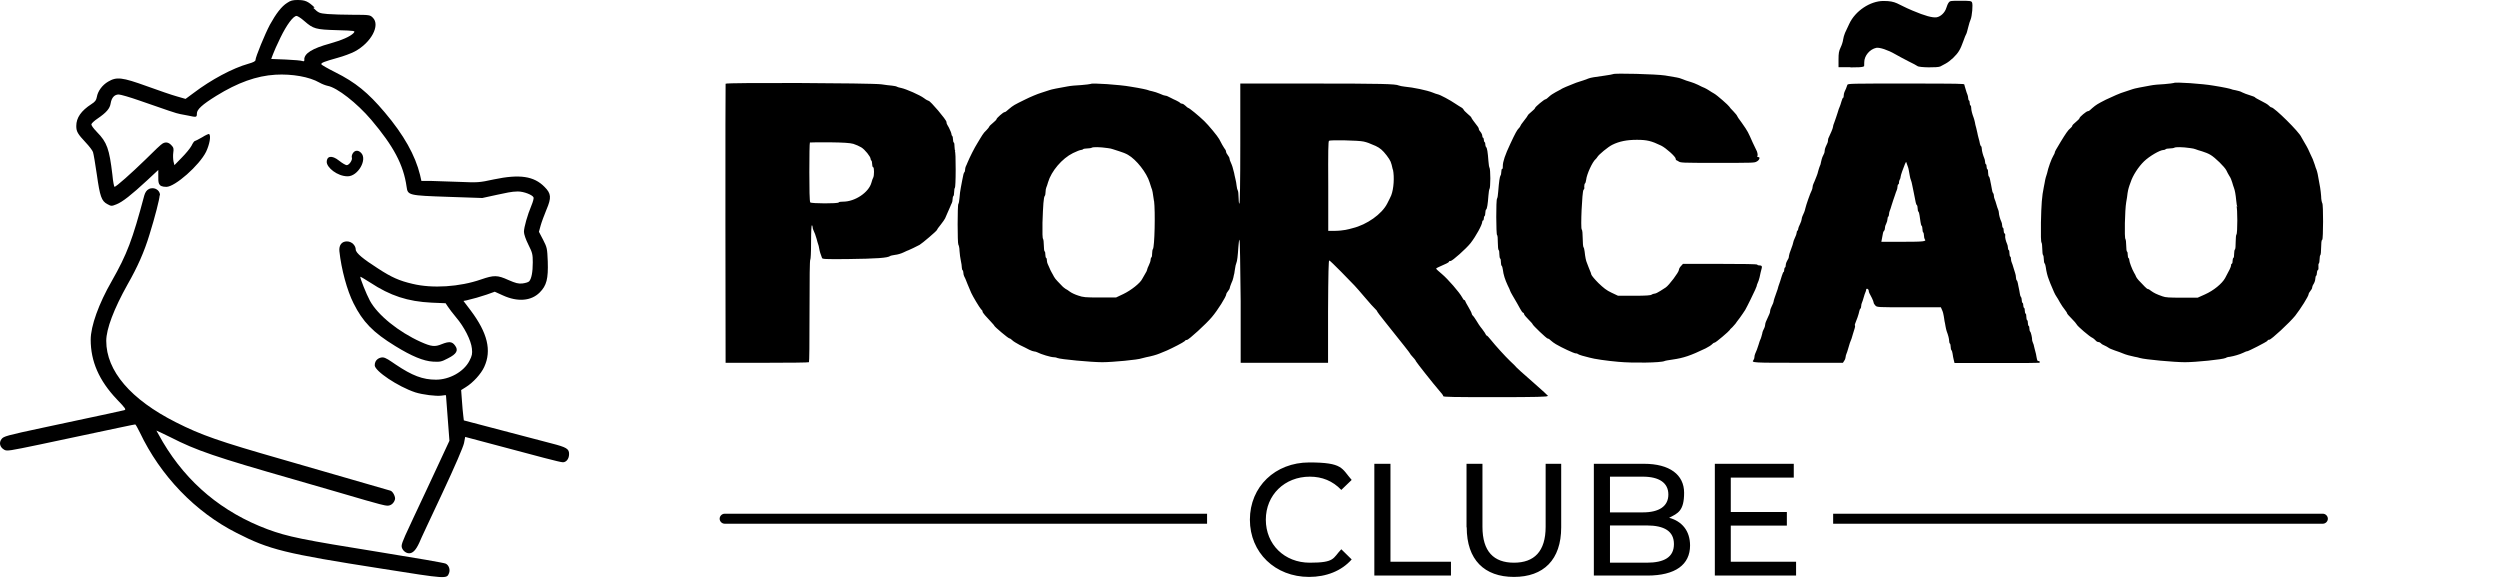
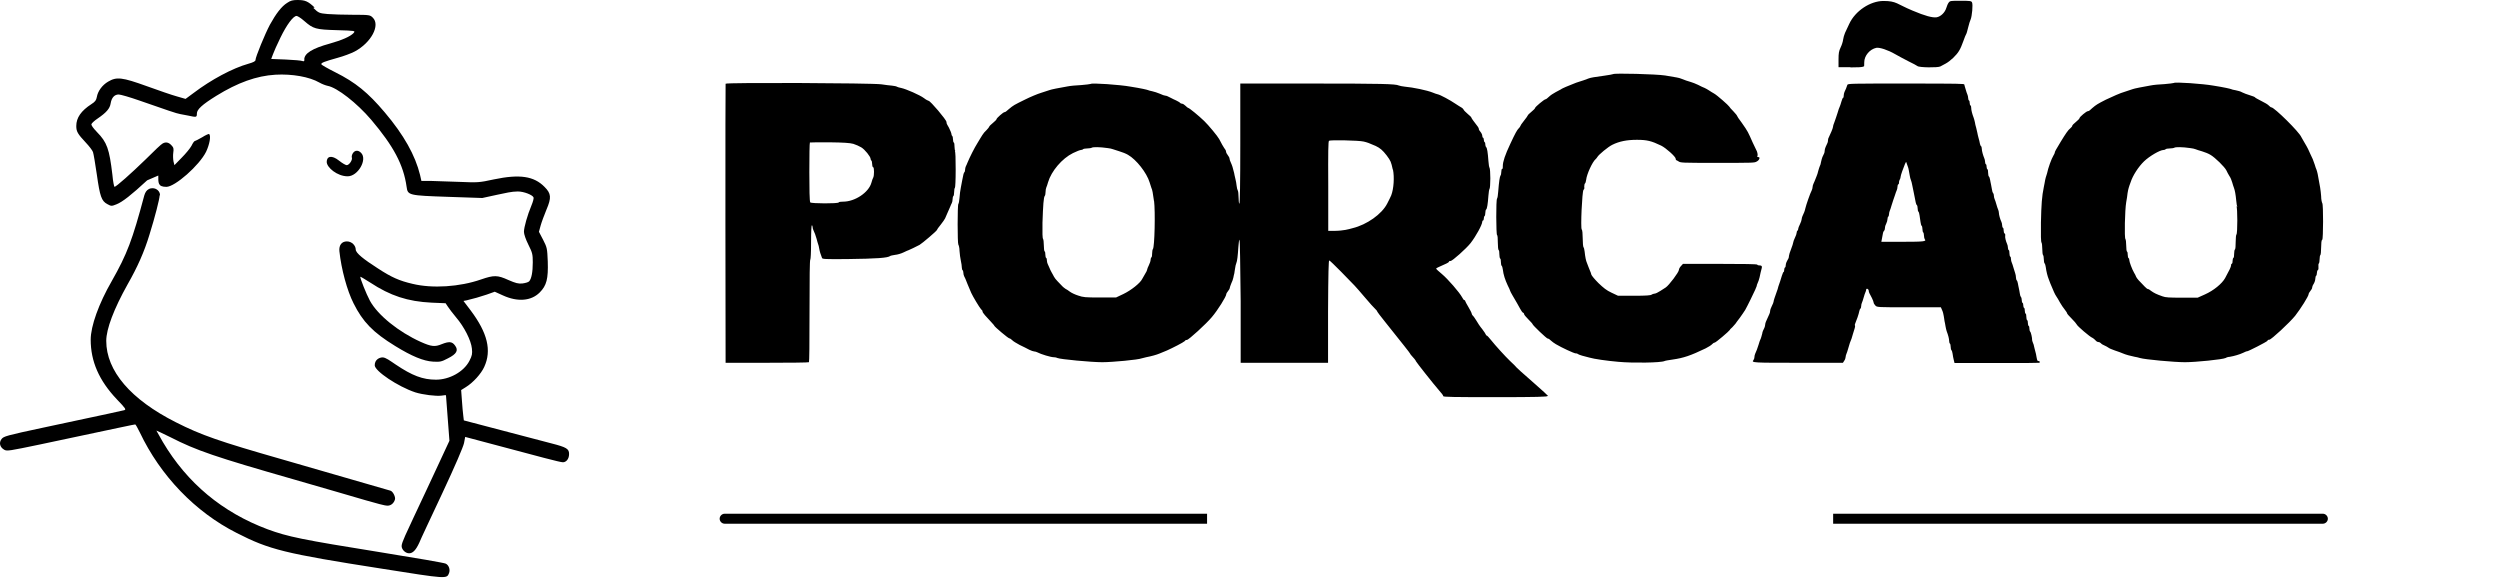
<svg xmlns="http://www.w3.org/2000/svg" fill="none" height="100%" overflow="visible" preserveAspectRatio="none" style="display: block;" viewBox="0 0 230 54" width="100%">
  <g id="logo_porcao">
    <g id="logo">
      <g id="Group">
        <path d="M170.239 6.184H169.144V5.478C169.144 4.894 169.179 4.7 169.338 4.364C169.444 4.152 169.55 3.817 169.568 3.64C169.585 3.481 169.674 3.181 169.744 3.022C169.815 2.863 169.992 2.474 170.133 2.191C170.681 1.007 172.059 0.089 173.278 0.089C174.497 0.089 174.497 0.371 175.946 0.972C177.112 1.467 177.784 1.643 178.172 1.591C178.561 1.52 178.932 1.149 179.056 0.742C179.109 0.548 179.215 0.318 179.285 0.23C179.409 0.071 179.48 0.071 180.381 0.071C181.247 0.071 181.353 0.089 181.423 0.212C181.529 0.407 181.423 1.502 181.3 1.785C181.247 1.891 181.14 2.227 181.07 2.527C180.999 2.81 180.928 3.092 180.893 3.128C180.858 3.181 180.734 3.463 180.628 3.781C180.522 4.099 180.345 4.506 180.239 4.665C180.01 5.071 179.427 5.619 179.003 5.849C178.826 5.937 178.596 6.061 178.508 6.114C178.296 6.237 176.564 6.22 176.405 6.078C176.335 6.025 175.981 5.831 175.575 5.637C175.186 5.442 174.639 5.142 174.356 4.983C173.684 4.594 172.925 4.347 172.624 4.4C172.024 4.523 171.511 5.124 171.511 5.725C171.511 6.326 171.476 6.061 171.423 6.114C171.37 6.184 170.981 6.202 170.239 6.202M161.617 26.256C161.794 25.831 161.829 25.743 161.882 25.514C161.917 25.302 162.023 24.877 162.076 24.683C162.129 24.506 162.076 24.418 161.9 24.418C161.723 24.418 161.688 24.383 161.67 24.347C161.635 24.294 160.415 24.277 158.225 24.277H154.832L154.656 24.471C154.55 24.577 154.461 24.736 154.461 24.824C154.461 25.037 153.542 26.256 153.242 26.45C153.171 26.485 152.959 26.644 152.747 26.768C152.535 26.909 152.306 27.015 152.217 27.015C152.129 27.015 152.005 27.068 151.952 27.104C151.882 27.174 151.458 27.21 150.362 27.21H148.86L148.26 26.927C147.8 26.715 147.518 26.485 147.058 26.044C146.722 25.708 146.44 25.372 146.404 25.266C146.387 25.178 146.334 25.019 146.281 24.913C146.245 24.824 146.175 24.665 146.139 24.559C146.104 24.453 146.033 24.294 145.998 24.188C145.91 23.994 145.839 23.658 145.786 23.146C145.768 22.952 145.715 22.775 145.68 22.74C145.645 22.704 145.609 22.333 145.609 21.927C145.609 21.52 145.574 21.149 145.521 21.114C145.397 21.008 145.556 17.616 145.68 17.474C145.804 17.333 145.751 17.298 145.751 17.156C145.751 17.015 145.786 16.891 145.821 16.874C145.857 16.856 145.91 16.697 145.927 16.538C145.98 16.026 146.51 14.877 146.793 14.647C146.846 14.594 146.917 14.524 146.952 14.453C147.058 14.241 147.959 13.499 148.33 13.322C148.966 13.004 149.673 12.863 150.592 12.863C151.528 12.863 151.935 12.969 152.818 13.393C153.26 13.605 154.161 14.418 154.161 14.594C154.161 14.771 154.267 14.736 154.391 14.824C154.603 14.983 154.638 14.983 157.995 14.983C161.352 14.983 161.405 14.983 161.617 14.86C161.847 14.754 161.97 14.453 161.776 14.453C161.582 14.453 161.705 14.365 161.705 14.259C161.705 14.153 161.67 14.011 161.635 13.923C161.599 13.852 161.423 13.481 161.246 13.11C161.087 12.722 160.875 12.297 160.804 12.156C160.733 12.015 160.486 11.626 160.239 11.29C159.991 10.972 159.797 10.672 159.797 10.637C159.797 10.601 159.638 10.425 159.461 10.23C159.285 10.054 159.108 9.859 159.09 9.806C159.037 9.7 157.96 8.746 157.695 8.605C157.571 8.534 157.359 8.411 157.235 8.322C157.111 8.234 156.935 8.145 156.829 8.092C156.723 8.057 156.458 7.933 156.228 7.81C155.998 7.704 155.698 7.58 155.557 7.545C155.327 7.492 154.956 7.35 154.638 7.227C154.461 7.156 154.267 7.121 153.189 6.944C152.394 6.82 148.507 6.714 148.401 6.82C148.366 6.838 148.012 6.909 147.606 6.962C146.705 7.085 146.369 7.138 146.175 7.209C145.874 7.333 145.486 7.456 145.256 7.527C145.132 7.562 144.885 7.651 144.726 7.721C144.567 7.792 144.267 7.916 144.072 7.986C143.878 8.075 143.666 8.163 143.613 8.216C143.542 8.251 143.33 8.375 143.118 8.481C142.906 8.587 142.623 8.782 142.5 8.905C142.376 9.029 142.235 9.135 142.182 9.135C142.076 9.135 141.245 9.824 141.228 9.93C141.228 9.983 141.069 10.142 140.892 10.283C140.715 10.425 140.556 10.584 140.556 10.619C140.556 10.654 140.397 10.866 140.203 11.114C140.008 11.344 139.867 11.573 139.867 11.608C139.867 11.644 139.796 11.732 139.726 11.803C139.567 11.962 139.408 12.245 138.948 13.234C138.471 14.241 138.259 14.877 138.259 15.266C138.259 15.655 138.224 15.495 138.189 15.531C138.153 15.549 138.118 15.69 138.118 15.831C138.118 15.973 138.083 16.114 138.047 16.149C137.977 16.238 137.906 16.715 137.835 17.633C137.818 17.951 137.765 18.234 137.729 18.27C137.623 18.375 137.641 21.573 137.729 21.627C137.782 21.644 137.8 21.962 137.8 22.316C137.8 22.669 137.835 22.987 137.871 23.005C137.924 23.022 137.941 23.199 137.941 23.393C137.941 23.588 137.977 23.747 138.012 23.782C138.065 23.8 138.083 23.959 138.083 24.118C138.083 24.277 138.118 24.436 138.153 24.453C138.189 24.471 138.242 24.63 138.259 24.789C138.312 25.266 138.471 25.743 138.701 26.238C138.825 26.485 138.931 26.715 138.931 26.75C138.931 26.786 139.037 26.98 139.16 27.192C139.496 27.757 139.673 28.075 139.867 28.429C139.955 28.588 140.061 28.747 140.114 28.765C140.185 28.782 140.22 28.853 140.22 28.906C140.22 28.959 140.397 29.171 140.609 29.383C140.821 29.595 140.998 29.789 140.998 29.825C140.998 29.913 142.288 31.15 142.394 31.15C142.5 31.15 142.57 31.238 142.676 31.326C142.782 31.432 142.994 31.574 143.136 31.662C143.666 31.98 144.814 32.51 144.956 32.51C145.097 32.51 145.115 32.528 145.15 32.563C145.185 32.599 145.38 32.669 145.556 32.722C145.751 32.775 146.051 32.846 146.228 32.899C146.634 33.023 147.853 33.199 148.896 33.288C150.203 33.411 152.8 33.376 153.136 33.217C153.189 33.182 153.542 33.129 153.896 33.076C154.885 32.934 155.521 32.722 156.917 32.051C157.164 31.927 157.447 31.75 157.518 31.662C157.589 31.591 157.677 31.521 157.748 31.521C157.854 31.521 159.09 30.461 159.143 30.355C159.143 30.319 159.267 30.196 159.373 30.107C159.479 30.001 159.603 29.86 159.656 29.789C159.709 29.719 159.885 29.454 160.062 29.241C160.221 29.012 160.451 28.694 160.557 28.517C160.769 28.146 161.37 26.909 161.476 26.662C161.511 26.574 161.582 26.397 161.635 26.273M87.851 13.923C87.904 13.958 87.922 14.594 87.922 15.601C87.922 16.609 87.887 17.245 87.851 17.28C87.816 17.298 87.781 17.474 87.781 17.669C87.781 17.863 87.745 18.022 87.71 18.04C87.675 18.057 87.639 18.181 87.639 18.323C87.639 18.464 87.604 18.605 87.569 18.676C87.533 18.747 87.463 18.888 87.427 18.994C87.392 19.1 87.268 19.347 87.18 19.559C87.092 19.771 86.986 20.001 86.95 20.089C86.915 20.178 86.721 20.443 86.544 20.672C86.35 20.902 86.191 21.132 86.191 21.167C86.191 21.238 84.848 22.386 84.6 22.528C84.335 22.669 83.611 23.022 83.576 23.022C83.54 23.022 83.364 23.111 83.134 23.217C82.922 23.323 82.569 23.429 82.356 23.446C82.144 23.482 81.932 23.517 81.897 23.552C81.667 23.729 80.678 23.8 77.939 23.835C75.819 23.853 75.66 23.835 75.625 23.729C75.607 23.658 75.554 23.517 75.519 23.429C75.448 23.27 75.36 22.881 75.342 22.74C75.342 22.687 75.307 22.581 75.271 22.474C75.236 22.369 75.165 22.139 75.13 21.98C75.042 21.662 74.936 21.379 74.83 21.167C74.794 21.096 74.759 20.955 74.759 20.884C74.759 20.814 74.724 20.725 74.688 20.725C74.653 20.725 74.618 21.291 74.618 22.28C74.618 23.27 74.582 23.853 74.547 23.888C74.494 23.923 74.476 25.514 74.476 28.588C74.476 31.662 74.459 33.288 74.423 33.323C74.388 33.358 72.639 33.376 70.554 33.376H66.755C66.755 33.358 66.738 20.584 66.738 20.584C66.738 13.552 66.738 7.757 66.755 7.704C66.791 7.58 80.148 7.633 81.084 7.757C81.42 7.81 81.862 7.863 82.074 7.88C82.286 7.898 82.498 7.951 82.533 7.986C82.586 8.022 82.745 8.057 82.904 8.092C83.346 8.181 84.636 8.746 85.007 9.029C85.183 9.17 85.395 9.276 85.431 9.276C85.59 9.276 87.074 11.025 87.074 11.22C87.074 11.414 87.18 11.502 87.304 11.75C87.427 11.997 87.533 12.262 87.533 12.333C87.533 12.404 87.569 12.492 87.604 12.51C87.639 12.527 87.675 12.669 87.675 12.81C87.675 12.951 87.71 13.093 87.745 13.11C87.798 13.128 87.816 13.305 87.816 13.499C87.816 13.693 87.851 13.852 87.887 13.888M80.307 15.372C80.272 15.354 80.236 15.213 80.236 15.072C80.236 14.93 80.201 14.789 80.166 14.771C80.13 14.754 80.095 14.665 80.095 14.612C80.095 14.418 79.565 13.746 79.229 13.552C79.052 13.446 78.734 13.305 78.505 13.234C78.187 13.146 77.604 13.11 76.332 13.093C75.36 13.093 74.547 13.093 74.512 13.11C74.476 13.146 74.459 14.365 74.459 15.849C74.459 17.333 74.476 18.552 74.547 18.623C74.653 18.729 77.091 18.747 77.162 18.623C77.18 18.57 77.374 18.552 77.568 18.552C78.664 18.552 79.918 17.704 80.166 16.821C80.219 16.609 80.307 16.379 80.342 16.326C80.431 16.149 80.431 15.443 80.342 15.389M142.376 36.433C142.394 36.503 141.404 36.539 137.588 36.539C133.772 36.539 132.782 36.521 132.782 36.45C132.782 36.38 132.623 36.168 132.411 35.938C131.916 35.373 130.255 33.27 130.255 33.217C130.255 33.164 130.185 33.111 130.132 33.023C130.061 32.934 129.937 32.811 129.867 32.722C129.796 32.634 129.725 32.563 129.725 32.528C129.725 32.492 129.054 31.644 127.429 29.613C127.022 29.118 126.686 28.659 126.686 28.623C126.686 28.588 126.598 28.5 126.51 28.411C126.404 28.323 125.997 27.863 125.591 27.386C125.185 26.909 124.743 26.397 124.619 26.273C124.496 26.15 123.93 25.567 123.382 25.001C122.817 24.436 122.34 23.959 122.287 23.959C122.234 23.959 122.199 25.072 122.181 28.659V33.376H114.142V27.704C114.107 24.312 114.071 22.05 114.036 22.05C114.001 22.05 113.948 22.351 113.93 22.722C113.877 23.535 113.824 24.029 113.736 24.224C113.7 24.312 113.647 24.506 113.63 24.683C113.612 24.842 113.559 25.054 113.559 25.142C113.541 25.231 113.488 25.39 113.471 25.531C113.453 25.655 113.365 25.902 113.276 26.079C113.205 26.256 113.135 26.45 113.135 26.503C113.135 26.556 113.064 26.68 112.976 26.786C112.887 26.892 112.817 27.015 112.817 27.068C112.817 27.28 112.022 28.552 111.492 29.171C110.979 29.789 109.354 31.273 109.195 31.273C109.036 31.273 109.071 31.326 109 31.379C108.841 31.521 107.905 31.998 107.357 32.245C107.11 32.351 106.792 32.475 106.668 32.528C106.421 32.634 105.926 32.775 105.449 32.864C105.29 32.899 105.096 32.952 105.025 32.97C104.742 33.093 102.357 33.323 101.403 33.323C100.414 33.323 97.551 33.058 97.269 32.934C97.163 32.881 97.021 32.864 96.933 32.864C96.686 32.864 95.784 32.599 95.413 32.404C95.343 32.369 95.219 32.334 95.148 32.334C95.078 32.334 94.866 32.263 94.689 32.175C94.512 32.086 94.124 31.874 93.806 31.733C93.505 31.574 93.187 31.379 93.117 31.291C93.028 31.203 92.922 31.132 92.869 31.132C92.763 31.132 91.526 30.09 91.473 29.966C91.473 29.931 91.332 29.789 91.208 29.648C90.731 29.153 90.396 28.765 90.396 28.676C90.396 28.588 90.343 28.517 90.254 28.447C90.095 28.27 89.495 27.263 89.353 26.945C89.265 26.75 89.141 26.45 89.017 26.15C88.841 25.69 88.77 25.531 88.699 25.407C88.664 25.337 88.629 25.195 88.629 25.09C88.629 24.983 88.593 24.877 88.558 24.86C88.523 24.842 88.487 24.718 88.487 24.612C88.487 24.506 88.452 24.206 88.399 23.994C88.346 23.764 88.293 23.358 88.275 23.075C88.275 22.81 88.205 22.545 88.169 22.51C88.081 22.404 88.081 18.852 88.169 18.764C88.205 18.729 88.258 18.482 88.275 18.199C88.293 17.916 88.346 17.492 88.399 17.245C88.452 16.997 88.505 16.697 88.523 16.591C88.611 16.096 88.664 15.902 88.717 15.849C88.752 15.831 88.788 15.725 88.788 15.619C88.788 15.513 88.823 15.372 88.858 15.301C88.894 15.23 88.965 15.089 89 14.983C89.212 14.471 89.653 13.587 89.936 13.146C90.095 12.863 90.307 12.545 90.378 12.421C90.449 12.297 90.625 12.085 90.767 11.962C90.89 11.838 91.014 11.679 91.014 11.644C91.014 11.608 91.173 11.45 91.35 11.308C91.526 11.167 91.685 11.008 91.685 10.955C91.685 10.866 92.304 10.319 92.41 10.319C92.516 10.319 92.622 10.195 92.816 10.036C93.24 9.683 93.275 9.665 94.318 9.153C94.777 8.923 95.449 8.64 95.802 8.534C96.156 8.411 96.509 8.304 96.562 8.287C96.686 8.234 97.463 8.075 98.205 7.951C98.452 7.898 99.035 7.845 99.477 7.827C99.919 7.792 100.308 7.739 100.343 7.721C100.449 7.615 103.011 7.792 104 7.969C105.007 8.128 105.52 8.251 105.608 8.287C105.661 8.322 105.838 8.357 105.997 8.393C106.173 8.428 106.492 8.534 106.704 8.623C106.916 8.729 107.145 8.799 107.198 8.799C107.304 8.799 107.428 8.852 107.764 9.029C107.834 9.064 108.029 9.17 108.205 9.241C108.382 9.329 108.541 9.418 108.576 9.471C108.594 9.506 108.682 9.541 108.753 9.541C108.824 9.541 108.965 9.63 109.071 9.736C109.177 9.842 109.283 9.93 109.318 9.93C109.407 9.93 110.273 10.637 110.785 11.131C111.174 11.502 112.022 12.527 112.163 12.792C112.216 12.881 112.34 13.11 112.446 13.322C112.569 13.534 112.693 13.729 112.728 13.764C112.764 13.817 112.799 13.888 112.799 13.958C112.799 14.029 112.87 14.17 112.958 14.276C113.046 14.382 113.117 14.524 113.117 14.594C113.117 14.665 113.17 14.824 113.241 14.966C113.347 15.195 113.435 15.46 113.541 15.92C113.541 16.008 113.612 16.22 113.647 16.414C113.7 16.609 113.753 16.909 113.771 17.103C113.789 17.298 113.842 17.474 113.877 17.527C113.912 17.563 113.948 17.845 113.948 18.146C113.948 18.446 113.983 18.729 114.018 18.747C114.071 18.782 114.107 16.891 114.107 13.234V7.686C114.124 7.686 120.644 7.686 120.644 7.686C127.128 7.686 128.4 7.721 128.683 7.863C128.771 7.898 129.019 7.951 129.213 7.969C130.008 8.039 131.28 8.304 131.81 8.517C131.969 8.587 132.181 8.658 132.27 8.676C132.482 8.711 133.436 9.223 133.895 9.541C134.125 9.7 134.372 9.842 134.461 9.895C134.531 9.93 134.62 10.018 134.655 10.089C134.673 10.16 134.849 10.319 135.026 10.478C135.203 10.619 135.362 10.778 135.362 10.813C135.362 10.849 135.45 10.972 135.538 11.096C135.98 11.662 136.051 11.768 136.051 11.856C136.051 11.944 136.121 12.033 136.21 12.139C136.298 12.245 136.369 12.404 136.369 12.492C136.369 12.58 136.404 12.669 136.439 12.669C136.475 12.669 136.51 12.757 136.51 12.845C136.51 12.934 136.545 13.057 136.581 13.075C136.634 13.093 136.651 13.199 136.651 13.305C136.651 13.411 136.687 13.499 136.722 13.534C136.81 13.587 136.881 14.029 136.934 14.806C136.952 15.124 137.005 15.407 137.04 15.443C137.076 15.495 137.111 15.92 137.111 16.414C137.111 16.909 137.076 17.333 137.04 17.368C137.005 17.404 136.952 17.704 136.934 18.004C136.881 18.764 136.81 19.224 136.722 19.277C136.687 19.294 136.651 19.436 136.651 19.577C136.651 19.718 136.616 19.86 136.581 19.877C136.545 19.895 136.51 20.001 136.51 20.107C136.51 20.213 136.475 20.284 136.439 20.284C136.404 20.284 136.369 20.337 136.369 20.39C136.369 20.672 135.786 21.733 135.291 22.369C134.885 22.881 133.613 24.012 133.453 24.012C133.294 24.012 133.312 24.047 133.294 24.1C133.241 24.171 133.065 24.259 132.34 24.577C132.217 24.63 132.128 24.683 132.128 24.718C132.128 24.754 132.358 24.966 132.658 25.213C133.206 25.672 134.266 26.892 134.514 27.351C134.584 27.492 134.673 27.616 134.726 27.616C134.779 27.616 134.796 27.651 134.796 27.687C134.796 27.722 134.938 27.987 135.097 28.252C135.256 28.517 135.397 28.8 135.397 28.853C135.397 28.906 135.45 28.994 135.503 29.047C135.574 29.1 135.697 29.294 135.821 29.489C135.927 29.683 136.174 30.054 136.369 30.284C136.545 30.514 136.704 30.761 136.704 30.796C136.704 30.832 136.74 30.867 136.775 30.867C136.81 30.867 136.987 31.044 137.164 31.273C137.57 31.786 138.489 32.793 138.913 33.199C139.09 33.358 139.284 33.553 139.337 33.606C139.496 33.818 140.061 34.312 141.21 35.319C141.864 35.885 142.394 36.38 142.429 36.433M106.173 18.535C106.067 17.757 106.014 17.457 105.926 17.28C105.891 17.192 105.82 16.98 105.767 16.785C105.502 15.902 104.548 14.683 103.771 14.241C103.594 14.135 103.241 13.994 102.993 13.923C102.746 13.852 102.481 13.764 102.392 13.729C102.304 13.693 102.092 13.64 101.898 13.623C101.173 13.517 100.555 13.517 100.449 13.587C100.396 13.623 100.184 13.658 100.007 13.658C99.831 13.658 99.671 13.693 99.636 13.729C99.618 13.764 99.513 13.799 99.442 13.799C99.371 13.799 99.035 13.923 98.717 14.082C97.71 14.577 96.721 15.743 96.421 16.768C96.368 16.962 96.297 17.174 96.261 17.245C96.226 17.315 96.191 17.51 96.191 17.669C96.191 17.828 96.156 17.987 96.12 18.022C96.014 18.128 95.961 18.888 95.908 20.496C95.891 21.414 95.908 21.927 95.961 21.98C95.996 22.015 96.032 22.28 96.032 22.563C96.032 22.846 96.067 23.111 96.103 23.128C96.156 23.146 96.173 23.287 96.173 23.429C96.173 23.57 96.209 23.711 96.244 23.729C96.297 23.747 96.314 23.853 96.314 23.959C96.314 24.065 96.35 24.206 96.385 24.277C96.421 24.347 96.491 24.506 96.544 24.63C96.597 24.754 96.686 24.966 96.756 25.072C96.827 25.178 96.915 25.372 96.968 25.46C97.021 25.567 97.163 25.743 97.286 25.867C97.41 25.991 97.587 26.185 97.693 26.291C97.799 26.415 97.958 26.521 98.028 26.574C98.117 26.609 98.293 26.733 98.435 26.839C98.576 26.945 98.912 27.104 99.195 27.192C99.654 27.351 99.831 27.369 101.191 27.369H102.675L103.347 27.051C104.053 26.715 104.901 26.044 105.078 25.672C105.131 25.567 105.272 25.337 105.361 25.178C105.467 25.019 105.537 24.86 105.537 24.807C105.537 24.754 105.608 24.577 105.696 24.4C105.785 24.224 105.855 24.012 105.855 23.906C105.855 23.8 105.891 23.711 105.926 23.676C105.979 23.658 105.997 23.482 105.997 23.305C105.997 23.128 106.032 22.952 106.067 22.916C106.226 22.74 106.297 19.471 106.173 18.464M128.135 15.601C127.976 14.877 127.959 14.824 127.57 14.294C127.199 13.817 126.969 13.623 126.563 13.428C125.962 13.163 125.768 13.093 125.45 13.022C125.026 12.916 122.393 12.863 122.269 12.951C122.199 13.004 122.181 13.888 122.199 17.121V21.238C122.216 21.238 122.835 21.238 122.835 21.238C123.17 21.238 123.595 21.185 123.789 21.149C123.983 21.114 124.266 21.043 124.443 20.99C125.75 20.672 127.128 19.701 127.623 18.729C127.782 18.428 127.941 18.093 127.994 17.969C128.224 17.368 128.294 16.308 128.153 15.601M187.625 33.235C187.678 33.305 187.678 33.341 187.607 33.376C187.536 33.394 185.77 33.411 183.649 33.394H179.815C179.815 33.376 179.745 33.111 179.745 33.111C179.709 32.97 179.656 32.705 179.639 32.545C179.621 32.386 179.568 32.245 179.533 32.21C179.497 32.192 179.462 32.051 179.462 31.91C179.462 31.768 179.427 31.627 179.391 31.609C179.356 31.591 179.321 31.468 179.321 31.362C179.321 31.167 179.232 30.832 179.091 30.461C179.056 30.372 179.02 30.178 178.985 30.001C178.967 29.842 178.914 29.63 178.897 29.542C178.897 29.454 178.844 29.259 178.826 29.082C178.808 28.924 178.738 28.659 178.667 28.517L178.561 28.27H175.628C172.713 28.27 172.695 28.27 172.536 28.111C172.448 28.022 172.377 27.899 172.377 27.846C172.377 27.793 172.306 27.598 172.218 27.422C172.13 27.263 172.024 27.051 171.988 26.98C171.953 26.909 171.918 26.803 171.918 26.733C171.918 26.662 171.865 26.609 171.812 26.574C171.741 26.556 171.688 26.574 171.688 26.644C171.688 26.715 171.653 26.821 171.617 26.892C171.582 26.962 171.511 27.174 171.458 27.369C171.405 27.563 171.335 27.775 171.299 27.846C171.264 27.916 171.229 28.058 171.229 28.164C171.229 28.27 171.193 28.376 171.158 28.393C171.123 28.411 171.07 28.535 171.052 28.641C171.017 28.87 170.787 29.524 170.681 29.754C170.645 29.825 170.628 29.913 170.663 29.966C170.681 30.001 170.663 30.107 170.628 30.213C170.592 30.319 170.522 30.549 170.469 30.726C170.38 31.061 170.327 31.22 170.186 31.556C170.151 31.662 170.08 31.892 170.027 32.086C169.974 32.281 169.903 32.492 169.868 32.563C169.833 32.634 169.797 32.775 169.797 32.846C169.797 32.917 169.744 33.093 169.674 33.182L169.55 33.376H165.433C161.352 33.376 161.087 33.376 161.317 33.129C161.352 33.076 161.405 32.97 161.405 32.864C161.405 32.758 161.44 32.634 161.476 32.545C161.582 32.316 161.688 32.051 161.794 31.697C161.847 31.503 161.917 31.309 161.935 31.273C161.988 31.203 162.094 30.832 162.129 30.673C162.129 30.567 162.235 30.319 162.324 30.16C162.359 30.09 162.394 29.948 162.394 29.878C162.394 29.807 162.43 29.666 162.465 29.595C162.5 29.524 162.571 29.365 162.624 29.241C162.677 29.118 162.748 28.959 162.783 28.888C162.818 28.817 162.854 28.694 162.854 28.605C162.854 28.517 162.924 28.323 163.013 28.146C163.101 27.987 163.172 27.793 163.172 27.74C163.172 27.651 163.295 27.298 163.472 26.803C163.507 26.715 163.578 26.521 163.613 26.344C163.666 26.185 163.737 25.973 163.772 25.884C163.808 25.796 163.878 25.567 163.931 25.372C164.002 25.178 164.055 25.019 164.09 25.019C164.126 25.019 164.144 24.93 164.144 24.842C164.144 24.754 164.179 24.63 164.214 24.612C164.267 24.595 164.285 24.506 164.285 24.418C164.285 24.33 164.32 24.206 164.356 24.118C164.409 24.029 164.462 23.888 164.515 23.817C164.568 23.729 164.585 23.605 164.585 23.535C164.585 23.464 164.674 23.181 164.78 22.916C164.886 22.651 164.974 22.369 164.974 22.316C164.974 22.262 165.045 22.05 165.133 21.874C165.221 21.715 165.292 21.485 165.292 21.414C165.292 21.344 165.327 21.238 165.363 21.22C165.416 21.202 165.433 21.114 165.433 21.061C165.433 21.008 165.504 20.796 165.592 20.637C165.681 20.46 165.751 20.248 165.751 20.178C165.751 20.107 165.787 19.983 165.822 19.895C165.946 19.648 166.052 19.383 166.087 19.188C166.158 18.87 166.529 17.792 166.688 17.492C166.723 17.421 166.758 17.28 166.758 17.209C166.758 17.139 166.794 16.997 166.829 16.927C166.882 16.803 166.988 16.591 167.129 16.202C167.165 16.114 167.253 15.884 167.288 15.69C167.341 15.495 167.412 15.301 167.43 15.266C167.465 15.213 167.518 15.054 167.536 14.895C167.571 14.736 167.624 14.541 167.66 14.453C167.695 14.365 167.766 14.241 167.801 14.153C167.854 14.064 167.872 13.923 167.872 13.852C167.872 13.782 167.907 13.623 167.96 13.517C168.137 13.146 168.172 13.075 168.172 12.934C168.172 12.792 168.207 12.722 168.243 12.651C168.402 12.333 168.631 11.785 168.631 11.697C168.631 11.608 168.684 11.432 168.773 11.22C168.843 11.008 168.985 10.637 169.055 10.389C169.126 10.142 169.214 9.877 169.25 9.824C169.285 9.753 169.356 9.541 169.409 9.347C169.462 9.153 169.532 8.994 169.568 8.994C169.603 8.994 169.621 8.905 169.621 8.799C169.621 8.693 169.656 8.552 169.691 8.463C169.78 8.304 169.903 7.986 169.956 7.81C169.992 7.686 170.327 7.686 175.345 7.686C180.363 7.686 180.699 7.704 180.716 7.774C180.716 7.827 180.787 8.022 180.84 8.216C180.893 8.411 180.964 8.623 180.999 8.693C181.034 8.764 181.07 8.923 181.07 9.011C181.07 9.1 181.105 9.223 181.14 9.241C181.193 9.259 181.211 9.365 181.211 9.471C181.211 9.577 181.247 9.683 181.282 9.7C181.335 9.718 181.353 9.842 181.353 9.948C181.353 10.142 181.441 10.478 181.582 10.849C181.618 10.937 181.653 11.096 181.688 11.237C181.706 11.361 181.759 11.608 181.812 11.768C181.847 11.927 181.9 12.139 181.918 12.227C181.918 12.315 181.989 12.51 182.024 12.686C182.077 12.845 182.13 13.093 182.148 13.199C182.165 13.305 182.218 13.428 182.254 13.446C182.289 13.464 182.324 13.57 182.324 13.676C182.324 13.888 182.448 14.312 182.554 14.559C182.589 14.63 182.625 14.771 182.625 14.877C182.625 14.983 182.66 15.089 182.695 15.107C182.748 15.124 182.766 15.23 182.766 15.336C182.766 15.443 182.801 15.549 182.837 15.566C182.89 15.584 182.907 15.743 182.907 15.902C182.907 16.061 182.943 16.22 182.978 16.238C183.013 16.255 183.066 16.397 183.084 16.52C183.102 16.662 183.155 16.856 183.172 16.962C183.19 17.068 183.225 17.28 183.261 17.439C183.278 17.598 183.331 17.739 183.367 17.775C183.402 17.792 183.437 17.898 183.437 18.004C183.437 18.11 183.473 18.252 183.508 18.323C183.543 18.393 183.614 18.605 183.667 18.799C183.72 18.994 183.791 19.206 183.826 19.277C183.861 19.347 183.897 19.489 183.897 19.577C183.897 19.754 184.02 20.195 184.126 20.407C184.162 20.478 184.197 20.619 184.197 20.725C184.197 20.831 184.232 20.937 184.268 20.955C184.321 20.973 184.338 21.096 184.338 21.22C184.338 21.344 184.374 21.467 184.427 21.485C184.48 21.503 184.497 21.609 184.48 21.68C184.444 21.821 184.533 22.174 184.657 22.457C184.692 22.528 184.727 22.669 184.727 22.775C184.727 22.881 184.763 22.987 184.798 23.005C184.851 23.022 184.869 23.164 184.869 23.305C184.869 23.446 184.904 23.588 184.939 23.605C184.992 23.623 185.01 23.729 185.01 23.835C185.01 23.941 185.045 24.082 185.081 24.153C185.116 24.224 185.187 24.436 185.24 24.63C185.293 24.824 185.363 25.054 185.399 25.142C185.434 25.248 185.469 25.407 185.469 25.531C185.469 25.655 185.505 25.761 185.54 25.796C185.575 25.814 185.628 25.955 185.646 26.079C185.664 26.22 185.717 26.415 185.734 26.521C185.752 26.627 185.805 26.839 185.823 26.998C185.84 27.157 185.893 27.298 185.929 27.333C185.964 27.351 185.999 27.475 185.999 27.598C185.999 27.722 186.035 27.846 186.07 27.863C186.123 27.881 186.141 27.987 186.141 28.093C186.141 28.199 186.176 28.305 186.211 28.323C186.264 28.34 186.282 28.464 186.282 28.588C186.282 28.712 186.317 28.835 186.353 28.853C186.406 28.87 186.423 29.012 186.423 29.153C186.423 29.294 186.459 29.436 186.494 29.454C186.547 29.471 186.565 29.595 186.565 29.719C186.565 29.842 186.6 29.966 186.635 29.984C186.688 30.001 186.706 30.125 186.706 30.249C186.706 30.372 186.741 30.478 186.777 30.514C186.847 30.549 186.971 31.132 186.953 31.256C186.953 31.291 186.971 31.415 187.024 31.521C187.077 31.644 187.13 31.786 187.13 31.857C187.13 31.91 187.201 32.104 187.236 32.281C187.289 32.44 187.342 32.705 187.36 32.846C187.377 32.987 187.43 33.164 187.466 33.199M177.094 22.015C177.041 21.962 177.006 21.821 177.006 21.68C177.006 21.538 176.971 21.414 176.935 21.379C176.9 21.361 176.865 21.22 176.865 21.079C176.865 20.937 176.829 20.796 176.794 20.778C176.759 20.761 176.706 20.602 176.688 20.425C176.67 20.266 176.617 19.983 176.6 19.824C176.582 19.665 176.529 19.489 176.494 19.471C176.458 19.453 176.423 19.312 176.423 19.171C176.423 19.029 176.388 18.905 176.352 18.87C176.317 18.852 176.264 18.729 176.246 18.623C176.14 18.11 175.964 17.174 175.911 16.962C175.893 16.838 175.84 16.662 175.805 16.573C175.769 16.485 175.716 16.308 175.699 16.167C175.681 16.043 175.628 15.814 175.61 15.672C175.593 15.549 175.54 15.354 175.504 15.284C175.469 15.195 175.416 15.054 175.398 14.983C175.381 14.86 175.345 14.877 175.257 15.089C175.098 15.478 174.868 16.096 174.851 16.291C174.851 16.379 174.798 16.503 174.762 16.556C174.727 16.609 174.709 16.715 174.709 16.785C174.709 16.856 174.709 16.927 174.639 16.962C174.603 16.98 174.568 17.086 174.568 17.192C174.568 17.298 174.533 17.439 174.497 17.51C174.462 17.58 174.391 17.775 174.338 17.951C174.285 18.11 174.214 18.323 174.179 18.411C174.144 18.499 174.073 18.711 174.02 18.905C173.967 19.1 173.896 19.312 173.861 19.383C173.826 19.453 173.79 19.612 173.79 19.701C173.79 19.789 173.755 19.913 173.72 19.93C173.684 19.948 173.649 20.054 173.649 20.16C173.649 20.266 173.596 20.443 173.543 20.549C173.472 20.672 173.419 20.849 173.419 20.955C173.419 21.061 173.384 21.185 173.331 21.238C173.26 21.308 173.225 21.397 173.137 21.962L173.084 22.245H175.063C177.024 22.245 177.289 22.209 177.059 21.997M213.615 22.086C213.58 22.104 213.544 22.422 213.544 22.775C213.544 23.128 213.509 23.446 213.474 23.464C213.438 23.482 213.403 23.658 213.403 23.853C213.403 24.047 213.368 24.206 213.332 24.241C213.297 24.259 213.279 24.4 213.297 24.542C213.315 24.683 213.297 24.824 213.244 24.842C213.191 24.877 213.156 25.001 213.156 25.107C213.156 25.213 213.12 25.355 213.085 25.372C213.05 25.39 213.014 25.496 213.014 25.602C213.014 25.708 212.979 25.849 212.944 25.938C212.908 26.026 212.838 26.167 212.785 26.238C212.749 26.326 212.714 26.432 212.714 26.485C212.714 26.538 212.643 26.662 212.555 26.768C212.467 26.874 212.396 26.998 212.396 27.051C212.396 27.245 211.654 28.411 211.159 29.047C210.647 29.683 208.951 31.256 208.774 31.256C208.597 31.256 208.65 31.309 208.597 31.362C208.509 31.468 206.848 32.316 206.742 32.316C206.636 32.316 206.548 32.386 206.371 32.457C206.035 32.616 205.541 32.758 205.134 32.828C205.011 32.828 204.834 32.881 204.763 32.934C204.463 33.076 201.989 33.323 201.017 33.323C200.046 33.323 197.325 33.076 196.865 32.934C196.724 32.881 196.512 32.846 196.406 32.828C196.035 32.758 195.523 32.616 195.293 32.51C195.169 32.457 194.851 32.334 194.568 32.245C194.303 32.157 194.021 32.033 193.968 31.98C193.897 31.927 193.738 31.839 193.614 31.786C193.473 31.733 193.332 31.644 193.279 31.574C193.226 31.521 193.137 31.468 193.049 31.468C192.961 31.468 192.855 31.397 192.784 31.309C192.713 31.22 192.572 31.114 192.501 31.079C192.289 31.008 191.105 30.001 191.052 29.842C191.035 29.789 190.823 29.542 190.593 29.312C190.363 29.082 190.169 28.87 190.169 28.817C190.169 28.765 190.063 28.623 189.957 28.482C189.833 28.34 189.639 28.04 189.515 27.828C189.409 27.616 189.25 27.369 189.18 27.263C189.038 27.051 188.95 26.839 188.632 26.079C188.597 25.973 188.526 25.814 188.491 25.708C188.367 25.407 188.261 24.966 188.208 24.559C188.19 24.4 188.137 24.259 188.102 24.224C188.067 24.206 188.031 24.029 188.031 23.853C188.031 23.676 187.996 23.499 187.96 23.464C187.925 23.446 187.89 23.181 187.89 22.899C187.89 22.616 187.854 22.351 187.819 22.316C187.766 22.262 187.748 21.644 187.766 20.478C187.801 18.817 187.854 18.057 188.031 17.209C188.067 16.997 188.137 16.715 188.155 16.556C188.19 16.414 188.226 16.238 188.261 16.167C188.279 16.114 188.314 16.008 188.332 15.937C188.42 15.478 188.738 14.594 188.915 14.312C188.985 14.206 189.038 14.082 189.038 14.047C189.038 13.958 189.144 13.764 189.586 13.04C190.028 12.315 190.275 11.944 190.469 11.803C190.558 11.732 190.646 11.626 190.646 11.573C190.646 11.52 190.805 11.361 190.982 11.22C191.158 11.078 191.317 10.919 191.317 10.866C191.317 10.76 191.954 10.23 192.077 10.23C192.201 10.23 192.307 10.107 192.484 9.948C192.855 9.63 192.978 9.559 193.738 9.17C194.286 8.905 195.134 8.534 195.417 8.463C195.54 8.428 195.699 8.375 196.212 8.198C196.335 8.145 197.148 7.986 197.855 7.863C198.102 7.81 198.685 7.757 199.127 7.739C199.569 7.704 199.957 7.651 199.993 7.633C200.099 7.527 202.661 7.704 203.65 7.88C204.657 8.039 205.17 8.163 205.258 8.198C205.311 8.234 205.488 8.269 205.682 8.304C205.876 8.34 206.141 8.411 206.283 8.499C206.424 8.57 206.742 8.693 206.989 8.764C207.237 8.835 207.449 8.923 207.466 8.958C207.466 8.994 207.749 9.135 208.049 9.294C208.35 9.435 208.668 9.63 208.739 9.718C208.827 9.806 208.915 9.877 208.968 9.877C209.233 9.877 211.548 12.156 211.724 12.616C211.76 12.669 211.884 12.898 212.007 13.11C212.131 13.322 212.29 13.587 212.343 13.711C212.396 13.835 212.484 14.011 212.52 14.1C212.732 14.524 212.838 14.771 212.961 15.16C213.014 15.319 213.067 15.531 213.12 15.619C213.156 15.707 213.191 15.867 213.226 16.008C213.244 16.132 213.279 16.308 213.297 16.397C213.421 16.997 213.509 17.545 213.544 18.04C213.544 18.358 213.615 18.64 213.65 18.694C213.756 18.799 213.739 21.997 213.65 22.05M205.841 19.029C205.806 18.994 205.753 18.747 205.735 18.464C205.682 17.898 205.611 17.51 205.523 17.28C205.488 17.192 205.417 16.98 205.364 16.785C205.311 16.591 205.205 16.326 205.099 16.185C205.01 16.043 204.887 15.814 204.834 15.69C204.675 15.354 203.774 14.488 203.385 14.259C203.191 14.135 202.837 13.994 202.59 13.923C202.343 13.852 202.06 13.764 201.989 13.729C201.901 13.693 201.689 13.64 201.495 13.623C200.77 13.517 200.152 13.517 200.046 13.587C199.993 13.623 199.781 13.658 199.604 13.658C199.427 13.658 199.268 13.693 199.233 13.729C199.215 13.764 199.127 13.799 199.039 13.799C198.721 13.799 197.749 14.365 197.254 14.842C196.742 15.336 196.212 16.149 196.017 16.768C195.947 16.962 195.858 17.192 195.841 17.28C195.805 17.368 195.77 17.58 195.735 17.775C195.717 17.969 195.664 18.34 195.611 18.605C195.487 19.312 195.434 21.892 195.54 21.997C195.576 22.033 195.611 22.298 195.611 22.581C195.611 22.863 195.646 23.128 195.682 23.146C195.735 23.164 195.752 23.305 195.752 23.446C195.752 23.588 195.788 23.729 195.823 23.747C195.876 23.764 195.894 23.853 195.894 23.923C195.894 24.082 196.141 24.754 196.335 25.09C196.406 25.195 196.494 25.372 196.53 25.478C196.618 25.637 196.759 25.814 197.325 26.379C197.448 26.503 197.554 26.591 197.607 26.591C197.66 26.591 197.784 26.662 197.908 26.768C198.155 26.945 198.385 27.068 198.95 27.263C199.215 27.369 199.586 27.386 200.735 27.386H202.184L202.855 27.086C203.65 26.733 204.427 26.097 204.71 25.584C205.099 24.877 205.258 24.542 205.258 24.418C205.258 24.294 205.293 24.277 205.329 24.259C205.382 24.241 205.399 24.118 205.399 23.994C205.399 23.87 205.435 23.747 205.47 23.729C205.523 23.711 205.541 23.535 205.541 23.34C205.541 23.146 205.576 22.987 205.611 22.952C205.664 22.934 205.682 22.616 205.682 22.262C205.682 21.909 205.717 21.591 205.753 21.573C205.859 21.503 205.859 19.082 205.753 18.976" fill="black" id="Vector" />
-         <path d="M114.99 47.811C114.99 44.772 117.322 42.545 120.45 42.545C123.577 42.545 123.418 43.093 124.354 44.153L123.4 45.072C122.605 44.242 121.633 43.853 120.503 43.853C118.188 43.853 116.456 45.532 116.456 47.811C116.456 50.09 118.17 51.768 120.503 51.768C122.835 51.768 122.605 51.362 123.4 50.532L124.354 51.468C123.418 52.528 122.022 53.076 120.432 53.076C117.322 53.076 114.99 50.85 114.99 47.811ZM126.457 42.669H127.923V51.68H133.489V52.952H126.439V42.669H126.457ZM134.92 48.517V42.669H136.386V48.464C136.386 50.744 137.429 51.768 139.284 51.768C141.139 51.768 142.199 50.744 142.199 48.464V42.669H143.63V48.517C143.63 51.503 142.005 53.076 139.284 53.076C136.563 53.076 134.938 51.503 134.938 48.517M155.486 50.178C155.486 51.945 154.143 52.952 151.546 52.952H146.634V42.669H151.246C153.613 42.669 154.938 43.676 154.938 45.337C154.938 46.998 154.373 47.228 153.56 47.634C154.726 47.952 155.486 48.818 155.486 50.196M148.118 43.853V47.139H151.14C152.641 47.139 153.489 46.574 153.489 45.496C153.489 44.418 152.641 43.853 151.14 43.853H148.118ZM154.002 50.055C154.002 48.871 153.118 48.341 151.493 48.341H148.118V51.768H151.493C153.118 51.768 154.002 51.256 154.002 50.055ZM165.239 51.68V52.952H157.765V42.669H165.027V43.941H159.232V47.104H164.391V48.358H159.232V51.68H165.221H165.239Z" fill="black" id="Vector_2" />
        <path d="M111.05 47.263H66.667C66.42 47.263 66.208 47.475 66.208 47.723C66.208 47.97 66.42 48.182 66.667 48.182H111.05V47.263Z" fill="black" id="Vector_3" />
        <path d="M213.703 47.263H168.649V48.182H213.703C213.951 48.182 214.163 47.97 214.163 47.723C214.163 47.475 213.951 47.263 213.703 47.263Z" fill="black" id="Vector_4" />
-         <path d="M27.991 5.477C27.991 4.912 28.733 4.452 30.341 4.011C31.471 3.693 32.231 3.357 32.532 3.039C32.708 2.827 32.691 2.827 30.994 2.774C29.033 2.721 28.821 2.65 28.008 1.944C27.726 1.696 27.39 1.466 27.284 1.466C26.984 1.466 26.383 2.262 25.8 3.463C25.5 4.081 25.181 4.788 25.111 5L24.952 5.424L26.295 5.477C27.037 5.513 27.726 5.566 27.832 5.619C27.867 5.619 27.902 5.636 27.92 5.636C27.973 5.636 28.008 5.583 28.008 5.477M28.821 0.724C29.316 1.201 29.369 1.219 30.129 1.29C30.553 1.325 31.613 1.36 32.478 1.36C33.998 1.36 34.051 1.378 34.298 1.625C35.005 2.315 34.157 3.922 32.638 4.735C32.302 4.912 31.595 5.177 31.065 5.318C29.811 5.672 29.528 5.778 29.563 5.919C29.581 5.972 30.164 6.308 30.835 6.643C32.708 7.58 33.857 8.516 35.394 10.336C37.161 12.421 38.203 14.294 38.645 16.096L38.769 16.644H39.599C40.058 16.661 41.242 16.697 42.231 16.732C43.963 16.803 44.069 16.803 45.447 16.502C47.815 16.008 49.122 16.202 50.094 17.191C50.712 17.81 50.748 18.181 50.271 19.294C50.076 19.771 49.829 20.425 49.741 20.743L49.582 21.326L49.97 22.068C50.341 22.792 50.341 22.863 50.394 24.047C50.447 25.654 50.288 26.273 49.652 26.909C48.857 27.704 47.603 27.792 46.26 27.174L45.518 26.838L44.776 27.103C44.087 27.333 43.645 27.457 42.921 27.633L42.638 27.686L43.309 28.57C44.846 30.619 45.253 32.245 44.546 33.764C44.263 34.383 43.539 35.196 42.85 35.62L42.426 35.885L42.496 36.839C42.532 37.351 42.585 37.987 42.62 38.234L42.673 38.676L43.345 38.853C44.387 39.136 49.511 40.478 50.748 40.796C52.126 41.15 52.355 41.291 52.355 41.768C52.355 42.245 52.073 42.528 51.79 42.528C51.507 42.528 49.635 42.016 45.253 40.849L42.797 40.196L42.691 40.761C42.62 41.114 41.861 42.881 40.694 45.373C39.652 47.599 38.68 49.648 38.574 49.931C38.256 50.62 37.973 50.903 37.638 50.903C37.302 50.903 36.949 50.567 36.949 50.231C36.949 49.896 37.461 48.889 38.079 47.546C38.698 46.221 39.705 44.1 40.288 42.828L41.348 40.549L41.189 38.464C41.101 37.333 41.03 36.379 41.03 36.362C41.03 36.344 40.853 36.362 40.624 36.397C40.129 36.468 38.874 36.309 38.203 36.096C36.613 35.566 34.475 34.135 34.475 33.605C34.475 33.075 34.917 32.881 35.2 32.881C35.482 32.881 35.871 33.181 36.401 33.535C37.92 34.559 38.892 34.93 40.111 34.93C41.33 34.93 42.656 34.224 43.186 33.199C43.433 32.722 43.468 32.545 43.415 32.068C43.345 31.326 42.709 30.072 41.967 29.206C41.666 28.835 41.313 28.393 41.207 28.216L40.995 27.898L39.723 27.845C37.496 27.739 35.906 27.209 34.051 25.99C33.574 25.69 33.168 25.442 33.15 25.46C33.097 25.531 33.698 27.05 34.033 27.669C34.758 28.994 36.666 30.531 38.698 31.45C39.687 31.892 40.005 31.927 40.641 31.662C41.313 31.397 41.595 31.414 41.861 31.785C42.196 32.227 42.02 32.563 41.207 32.969C40.606 33.287 40.482 33.305 39.829 33.27C38.963 33.217 37.885 32.775 36.366 31.838C34.316 30.584 33.38 29.612 32.532 27.916C31.931 26.732 31.401 24.771 31.224 23.11C31.171 22.562 31.436 22.209 31.913 22.209C32.39 22.209 32.726 22.616 32.726 22.951C32.726 23.287 33.486 23.87 34.722 24.665C36.012 25.513 36.737 25.831 37.956 26.114C39.776 26.556 42.285 26.397 44.263 25.707C45.447 25.301 45.765 25.301 46.772 25.761C47.461 26.061 47.691 26.114 48.062 26.079C48.327 26.043 48.592 25.973 48.681 25.884C48.892 25.654 49.016 25.054 49.016 24.135C49.016 23.393 48.981 23.252 48.61 22.509C48.362 22.015 48.203 21.538 48.203 21.326C48.203 20.919 48.522 19.789 48.892 18.905C49.034 18.57 49.122 18.234 49.087 18.163C48.998 17.933 48.203 17.615 47.638 17.615C47.073 17.615 46.507 17.757 45.748 17.916L44.369 18.216L41.242 18.11C37.585 17.986 37.514 17.969 37.408 17.191C37.125 15.159 36.207 13.446 34.157 11.025C32.832 9.47 31.012 8.057 30.146 7.898C29.97 7.862 29.634 7.739 29.387 7.597C28.468 7.067 26.878 6.785 25.34 6.873C23.591 6.979 21.878 7.597 19.899 8.817C18.591 9.629 18.114 10.071 18.114 10.442C18.114 10.813 18.061 10.795 17.319 10.636C17.054 10.583 16.718 10.53 16.577 10.495C16.294 10.46 15.234 10.089 12.849 9.258C11.948 8.94 11.082 8.693 10.923 8.693C10.534 8.693 10.269 8.976 10.181 9.506C10.11 9.983 9.792 10.354 8.962 10.919C8.697 11.096 8.45 11.325 8.414 11.414C8.379 11.52 8.556 11.767 8.927 12.156C9.845 13.092 10.057 13.693 10.34 16.078C10.393 16.697 10.499 17.191 10.534 17.191C10.676 17.191 12.072 15.955 13.397 14.665C14.156 13.905 14.863 13.234 14.969 13.198C15.252 13.039 15.517 13.092 15.764 13.357C15.976 13.569 15.994 13.693 15.941 14.046C15.906 14.294 15.923 14.647 15.959 14.841L16.047 15.195L16.718 14.506C17.089 14.135 17.496 13.64 17.619 13.41C17.725 13.181 17.867 12.986 17.902 12.986C17.938 12.986 18.256 12.827 18.591 12.633C18.927 12.421 19.21 12.297 19.245 12.332C19.422 12.509 19.28 13.287 18.962 13.958C18.344 15.213 16.1 17.191 15.305 17.191C14.51 17.191 14.563 16.803 14.563 16.149V15.636L13.538 16.591C12.089 17.933 11.259 18.587 10.711 18.799C10.269 18.976 10.234 18.976 9.881 18.782C9.333 18.499 9.192 18.057 8.909 16.061C8.768 15.071 8.609 14.152 8.556 13.993C8.503 13.834 8.202 13.446 7.902 13.128C7.142 12.315 7.018 12.103 7.018 11.591C7.018 10.831 7.46 10.195 8.414 9.576C8.75 9.364 8.856 9.223 8.909 8.923C8.997 8.392 9.404 7.827 9.951 7.509C10.729 7.05 11.223 7.103 13.52 7.933C14.598 8.322 15.817 8.746 16.277 8.87L17.072 9.099L17.814 8.552C19.422 7.332 21.401 6.272 22.849 5.866C23.291 5.742 23.503 5.636 23.503 5.53C23.503 5.248 24.386 3.11 24.828 2.279C25.393 1.254 25.906 0.583 26.418 0.265C26.719 0.053 26.948 0 27.355 0C28.061 0 28.326 0.106 28.945 0.689M14.687 17.969C14.687 18.287 14.262 19.948 13.75 21.591C13.273 23.163 12.655 24.559 11.736 26.167C10.481 28.411 9.775 30.266 9.775 31.361C9.775 34.118 12.018 36.75 16.188 38.853C18.52 40.037 20.217 40.62 25.959 42.263C30.747 43.641 35.694 45.072 35.924 45.143C36.154 45.213 36.419 45.743 36.33 45.973C36.224 46.309 35.959 46.521 35.659 46.521C35.358 46.521 34.599 46.291 33.645 46.026C32.708 45.743 29.74 44.895 27.072 44.118C19.793 42.033 18.079 41.45 15.694 40.231C14.969 39.878 14.386 39.595 14.386 39.613C14.386 39.63 14.669 40.107 14.987 40.673C17.231 44.454 20.464 47.139 24.616 48.694C26.489 49.383 27.779 49.648 35.041 50.814C38.221 51.327 40.906 51.786 41.012 51.857C41.295 51.998 41.436 52.404 41.313 52.722C41.101 53.27 41.136 53.27 35.111 52.316C26.171 50.92 24.775 50.567 21.771 49.03C17.955 47.104 14.757 43.765 12.867 39.789C12.672 39.383 12.478 39.047 12.443 39.047C12.354 39.047 11.206 39.294 3.626 40.902C0.905 41.468 0.64 41.521 0.393 41.379C-0.014 41.15 -0.12 40.726 0.145 40.39C0.34 40.143 0.552 40.072 4.032 39.33C10.393 37.969 11.171 37.81 11.418 37.74C11.63 37.687 11.577 37.598 10.746 36.733C9.103 35.001 8.344 33.234 8.344 31.255C8.344 30.001 9.086 27.934 10.287 25.849C11.7 23.358 12.178 22.085 13.273 17.986C13.361 17.686 13.485 17.509 13.679 17.403C13.803 17.333 13.909 17.315 14.033 17.315C14.386 17.315 14.722 17.58 14.722 17.969M33.221 14.064C33.821 14.665 32.938 16.22 31.984 16.22C31.03 16.22 30.058 15.407 30.058 14.895C30.058 14.382 30.5 14.223 31.206 14.789C31.489 15.018 31.807 15.195 31.895 15.195C32.125 15.195 32.443 14.718 32.373 14.506C32.337 14.417 32.373 14.241 32.461 14.099C32.567 13.94 32.691 13.87 32.832 13.87C32.973 13.87 33.097 13.94 33.221 14.064Z" fill="black" id="Vector_5" />
+         <path d="M27.991 5.477C27.991 4.912 28.733 4.452 30.341 4.011C31.471 3.693 32.231 3.357 32.532 3.039C32.708 2.827 32.691 2.827 30.994 2.774C29.033 2.721 28.821 2.65 28.008 1.944C27.726 1.696 27.39 1.466 27.284 1.466C26.984 1.466 26.383 2.262 25.8 3.463C25.5 4.081 25.181 4.788 25.111 5L24.952 5.424L26.295 5.477C27.037 5.513 27.726 5.566 27.832 5.619C27.867 5.619 27.902 5.636 27.92 5.636C27.973 5.636 28.008 5.583 28.008 5.477M28.821 0.724C29.316 1.201 29.369 1.219 30.129 1.29C30.553 1.325 31.613 1.36 32.478 1.36C33.998 1.36 34.051 1.378 34.298 1.625C35.005 2.315 34.157 3.922 32.638 4.735C32.302 4.912 31.595 5.177 31.065 5.318C29.811 5.672 29.528 5.778 29.563 5.919C29.581 5.972 30.164 6.308 30.835 6.643C32.708 7.58 33.857 8.516 35.394 10.336C37.161 12.421 38.203 14.294 38.645 16.096L38.769 16.644H39.599C40.058 16.661 41.242 16.697 42.231 16.732C43.963 16.803 44.069 16.803 45.447 16.502C47.815 16.008 49.122 16.202 50.094 17.191C50.712 17.81 50.748 18.181 50.271 19.294C50.076 19.771 49.829 20.425 49.741 20.743L49.582 21.326L49.97 22.068C50.341 22.792 50.341 22.863 50.394 24.047C50.447 25.654 50.288 26.273 49.652 26.909C48.857 27.704 47.603 27.792 46.26 27.174L45.518 26.838L44.776 27.103C44.087 27.333 43.645 27.457 42.921 27.633L42.638 27.686L43.309 28.57C44.846 30.619 45.253 32.245 44.546 33.764C44.263 34.383 43.539 35.196 42.85 35.62L42.426 35.885L42.496 36.839C42.532 37.351 42.585 37.987 42.62 38.234L42.673 38.676L43.345 38.853C44.387 39.136 49.511 40.478 50.748 40.796C52.126 41.15 52.355 41.291 52.355 41.768C52.355 42.245 52.073 42.528 51.79 42.528C51.507 42.528 49.635 42.016 45.253 40.849L42.797 40.196L42.691 40.761C42.62 41.114 41.861 42.881 40.694 45.373C39.652 47.599 38.68 49.648 38.574 49.931C38.256 50.62 37.973 50.903 37.638 50.903C37.302 50.903 36.949 50.567 36.949 50.231C36.949 49.896 37.461 48.889 38.079 47.546C38.698 46.221 39.705 44.1 40.288 42.828L41.348 40.549L41.189 38.464C41.101 37.333 41.03 36.379 41.03 36.362C41.03 36.344 40.853 36.362 40.624 36.397C40.129 36.468 38.874 36.309 38.203 36.096C36.613 35.566 34.475 34.135 34.475 33.605C34.475 33.075 34.917 32.881 35.2 32.881C35.482 32.881 35.871 33.181 36.401 33.535C37.92 34.559 38.892 34.93 40.111 34.93C41.33 34.93 42.656 34.224 43.186 33.199C43.433 32.722 43.468 32.545 43.415 32.068C43.345 31.326 42.709 30.072 41.967 29.206C41.666 28.835 41.313 28.393 41.207 28.216L40.995 27.898L39.723 27.845C37.496 27.739 35.906 27.209 34.051 25.99C33.574 25.69 33.168 25.442 33.15 25.46C33.097 25.531 33.698 27.05 34.033 27.669C34.758 28.994 36.666 30.531 38.698 31.45C39.687 31.892 40.005 31.927 40.641 31.662C41.313 31.397 41.595 31.414 41.861 31.785C42.196 32.227 42.02 32.563 41.207 32.969C40.606 33.287 40.482 33.305 39.829 33.27C38.963 33.217 37.885 32.775 36.366 31.838C34.316 30.584 33.38 29.612 32.532 27.916C31.931 26.732 31.401 24.771 31.224 23.11C31.171 22.562 31.436 22.209 31.913 22.209C32.39 22.209 32.726 22.616 32.726 22.951C32.726 23.287 33.486 23.87 34.722 24.665C36.012 25.513 36.737 25.831 37.956 26.114C39.776 26.556 42.285 26.397 44.263 25.707C45.447 25.301 45.765 25.301 46.772 25.761C47.461 26.061 47.691 26.114 48.062 26.079C48.327 26.043 48.592 25.973 48.681 25.884C48.892 25.654 49.016 25.054 49.016 24.135C49.016 23.393 48.981 23.252 48.61 22.509C48.362 22.015 48.203 21.538 48.203 21.326C48.203 20.919 48.522 19.789 48.892 18.905C49.034 18.57 49.122 18.234 49.087 18.163C48.998 17.933 48.203 17.615 47.638 17.615C47.073 17.615 46.507 17.757 45.748 17.916L44.369 18.216L41.242 18.11C37.585 17.986 37.514 17.969 37.408 17.191C37.125 15.159 36.207 13.446 34.157 11.025C32.832 9.47 31.012 8.057 30.146 7.898C29.97 7.862 29.634 7.739 29.387 7.597C28.468 7.067 26.878 6.785 25.34 6.873C23.591 6.979 21.878 7.597 19.899 8.817C18.591 9.629 18.114 10.071 18.114 10.442C18.114 10.813 18.061 10.795 17.319 10.636C17.054 10.583 16.718 10.53 16.577 10.495C16.294 10.46 15.234 10.089 12.849 9.258C11.948 8.94 11.082 8.693 10.923 8.693C10.534 8.693 10.269 8.976 10.181 9.506C10.11 9.983 9.792 10.354 8.962 10.919C8.697 11.096 8.45 11.325 8.414 11.414C8.379 11.52 8.556 11.767 8.927 12.156C9.845 13.092 10.057 13.693 10.34 16.078C10.393 16.697 10.499 17.191 10.534 17.191C10.676 17.191 12.072 15.955 13.397 14.665C14.156 13.905 14.863 13.234 14.969 13.198C15.252 13.039 15.517 13.092 15.764 13.357C15.976 13.569 15.994 13.693 15.941 14.046C15.906 14.294 15.923 14.647 15.959 14.841L16.047 15.195L16.718 14.506C17.089 14.135 17.496 13.64 17.619 13.41C17.725 13.181 17.867 12.986 17.902 12.986C17.938 12.986 18.256 12.827 18.591 12.633C18.927 12.421 19.21 12.297 19.245 12.332C19.422 12.509 19.28 13.287 18.962 13.958C18.344 15.213 16.1 17.191 15.305 17.191C14.51 17.191 14.563 16.803 14.563 16.149L13.538 16.591C12.089 17.933 11.259 18.587 10.711 18.799C10.269 18.976 10.234 18.976 9.881 18.782C9.333 18.499 9.192 18.057 8.909 16.061C8.768 15.071 8.609 14.152 8.556 13.993C8.503 13.834 8.202 13.446 7.902 13.128C7.142 12.315 7.018 12.103 7.018 11.591C7.018 10.831 7.46 10.195 8.414 9.576C8.75 9.364 8.856 9.223 8.909 8.923C8.997 8.392 9.404 7.827 9.951 7.509C10.729 7.05 11.223 7.103 13.52 7.933C14.598 8.322 15.817 8.746 16.277 8.87L17.072 9.099L17.814 8.552C19.422 7.332 21.401 6.272 22.849 5.866C23.291 5.742 23.503 5.636 23.503 5.53C23.503 5.248 24.386 3.11 24.828 2.279C25.393 1.254 25.906 0.583 26.418 0.265C26.719 0.053 26.948 0 27.355 0C28.061 0 28.326 0.106 28.945 0.689M14.687 17.969C14.687 18.287 14.262 19.948 13.75 21.591C13.273 23.163 12.655 24.559 11.736 26.167C10.481 28.411 9.775 30.266 9.775 31.361C9.775 34.118 12.018 36.75 16.188 38.853C18.52 40.037 20.217 40.62 25.959 42.263C30.747 43.641 35.694 45.072 35.924 45.143C36.154 45.213 36.419 45.743 36.33 45.973C36.224 46.309 35.959 46.521 35.659 46.521C35.358 46.521 34.599 46.291 33.645 46.026C32.708 45.743 29.74 44.895 27.072 44.118C19.793 42.033 18.079 41.45 15.694 40.231C14.969 39.878 14.386 39.595 14.386 39.613C14.386 39.63 14.669 40.107 14.987 40.673C17.231 44.454 20.464 47.139 24.616 48.694C26.489 49.383 27.779 49.648 35.041 50.814C38.221 51.327 40.906 51.786 41.012 51.857C41.295 51.998 41.436 52.404 41.313 52.722C41.101 53.27 41.136 53.27 35.111 52.316C26.171 50.92 24.775 50.567 21.771 49.03C17.955 47.104 14.757 43.765 12.867 39.789C12.672 39.383 12.478 39.047 12.443 39.047C12.354 39.047 11.206 39.294 3.626 40.902C0.905 41.468 0.64 41.521 0.393 41.379C-0.014 41.15 -0.12 40.726 0.145 40.39C0.34 40.143 0.552 40.072 4.032 39.33C10.393 37.969 11.171 37.81 11.418 37.74C11.63 37.687 11.577 37.598 10.746 36.733C9.103 35.001 8.344 33.234 8.344 31.255C8.344 30.001 9.086 27.934 10.287 25.849C11.7 23.358 12.178 22.085 13.273 17.986C13.361 17.686 13.485 17.509 13.679 17.403C13.803 17.333 13.909 17.315 14.033 17.315C14.386 17.315 14.722 17.58 14.722 17.969M33.221 14.064C33.821 14.665 32.938 16.22 31.984 16.22C31.03 16.22 30.058 15.407 30.058 14.895C30.058 14.382 30.5 14.223 31.206 14.789C31.489 15.018 31.807 15.195 31.895 15.195C32.125 15.195 32.443 14.718 32.373 14.506C32.337 14.417 32.373 14.241 32.461 14.099C32.567 13.94 32.691 13.87 32.832 13.87C32.973 13.87 33.097 13.94 33.221 14.064Z" fill="black" id="Vector_5" />
      </g>
    </g>
  </g>
</svg>